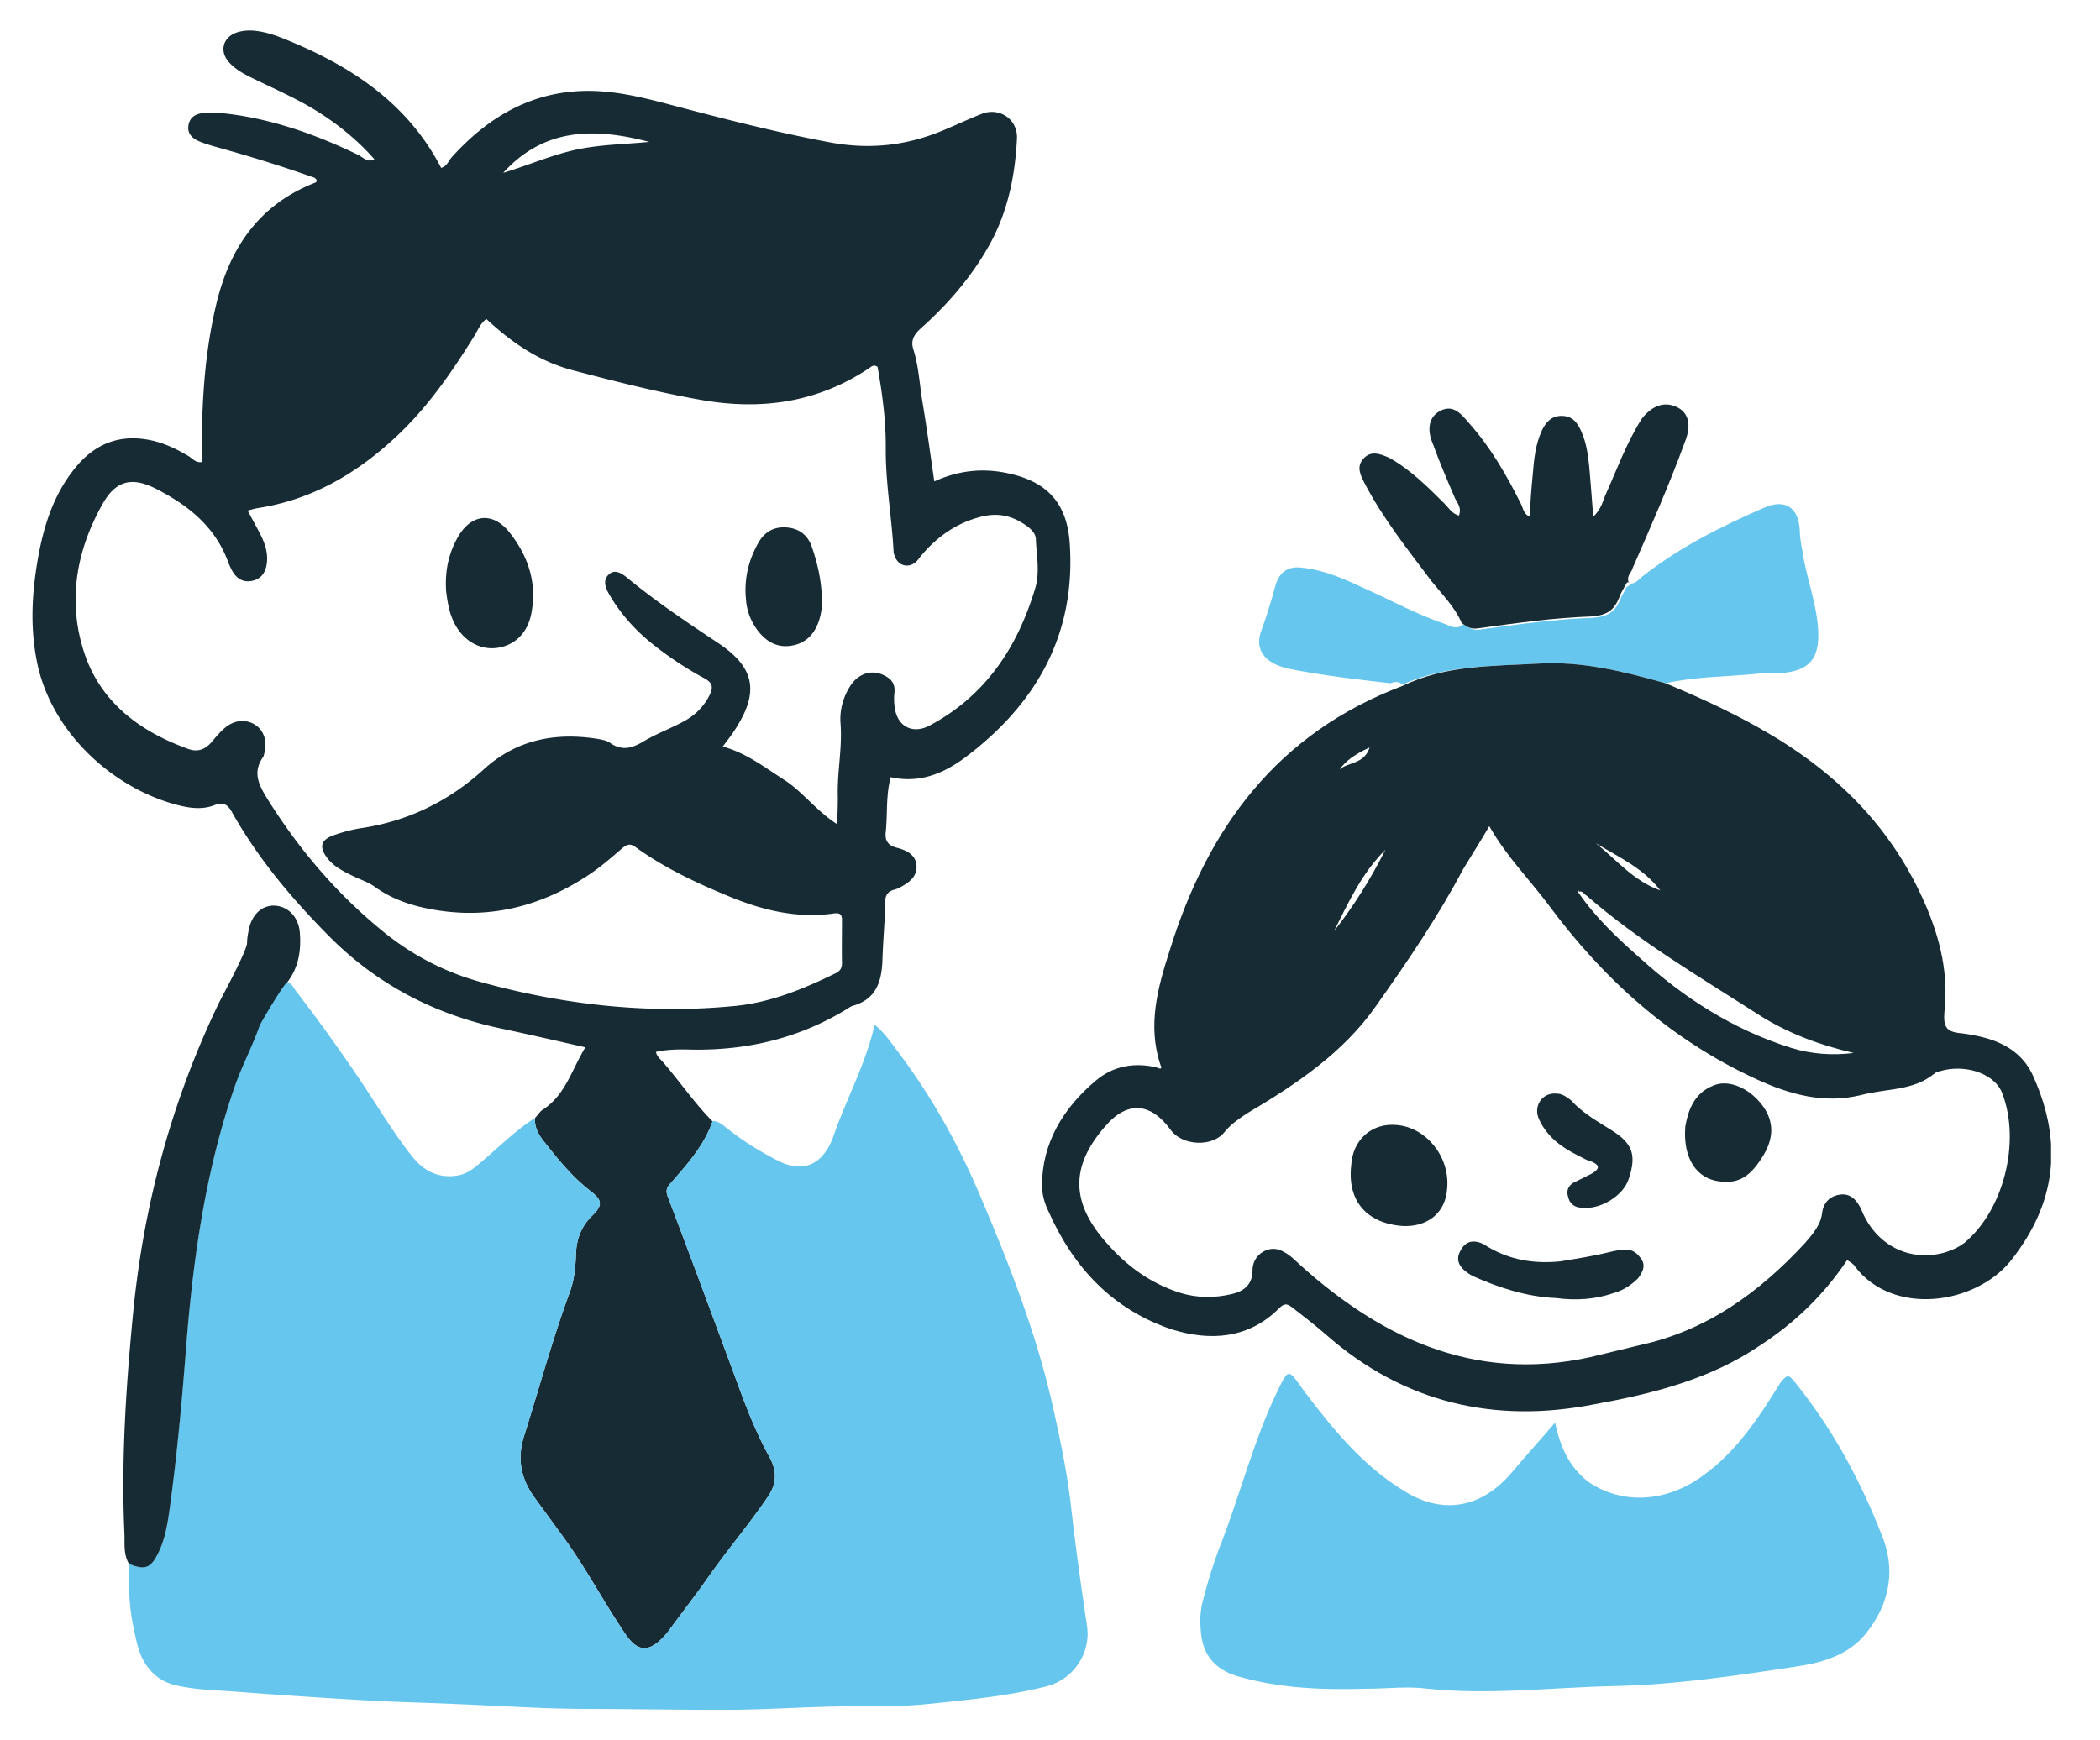
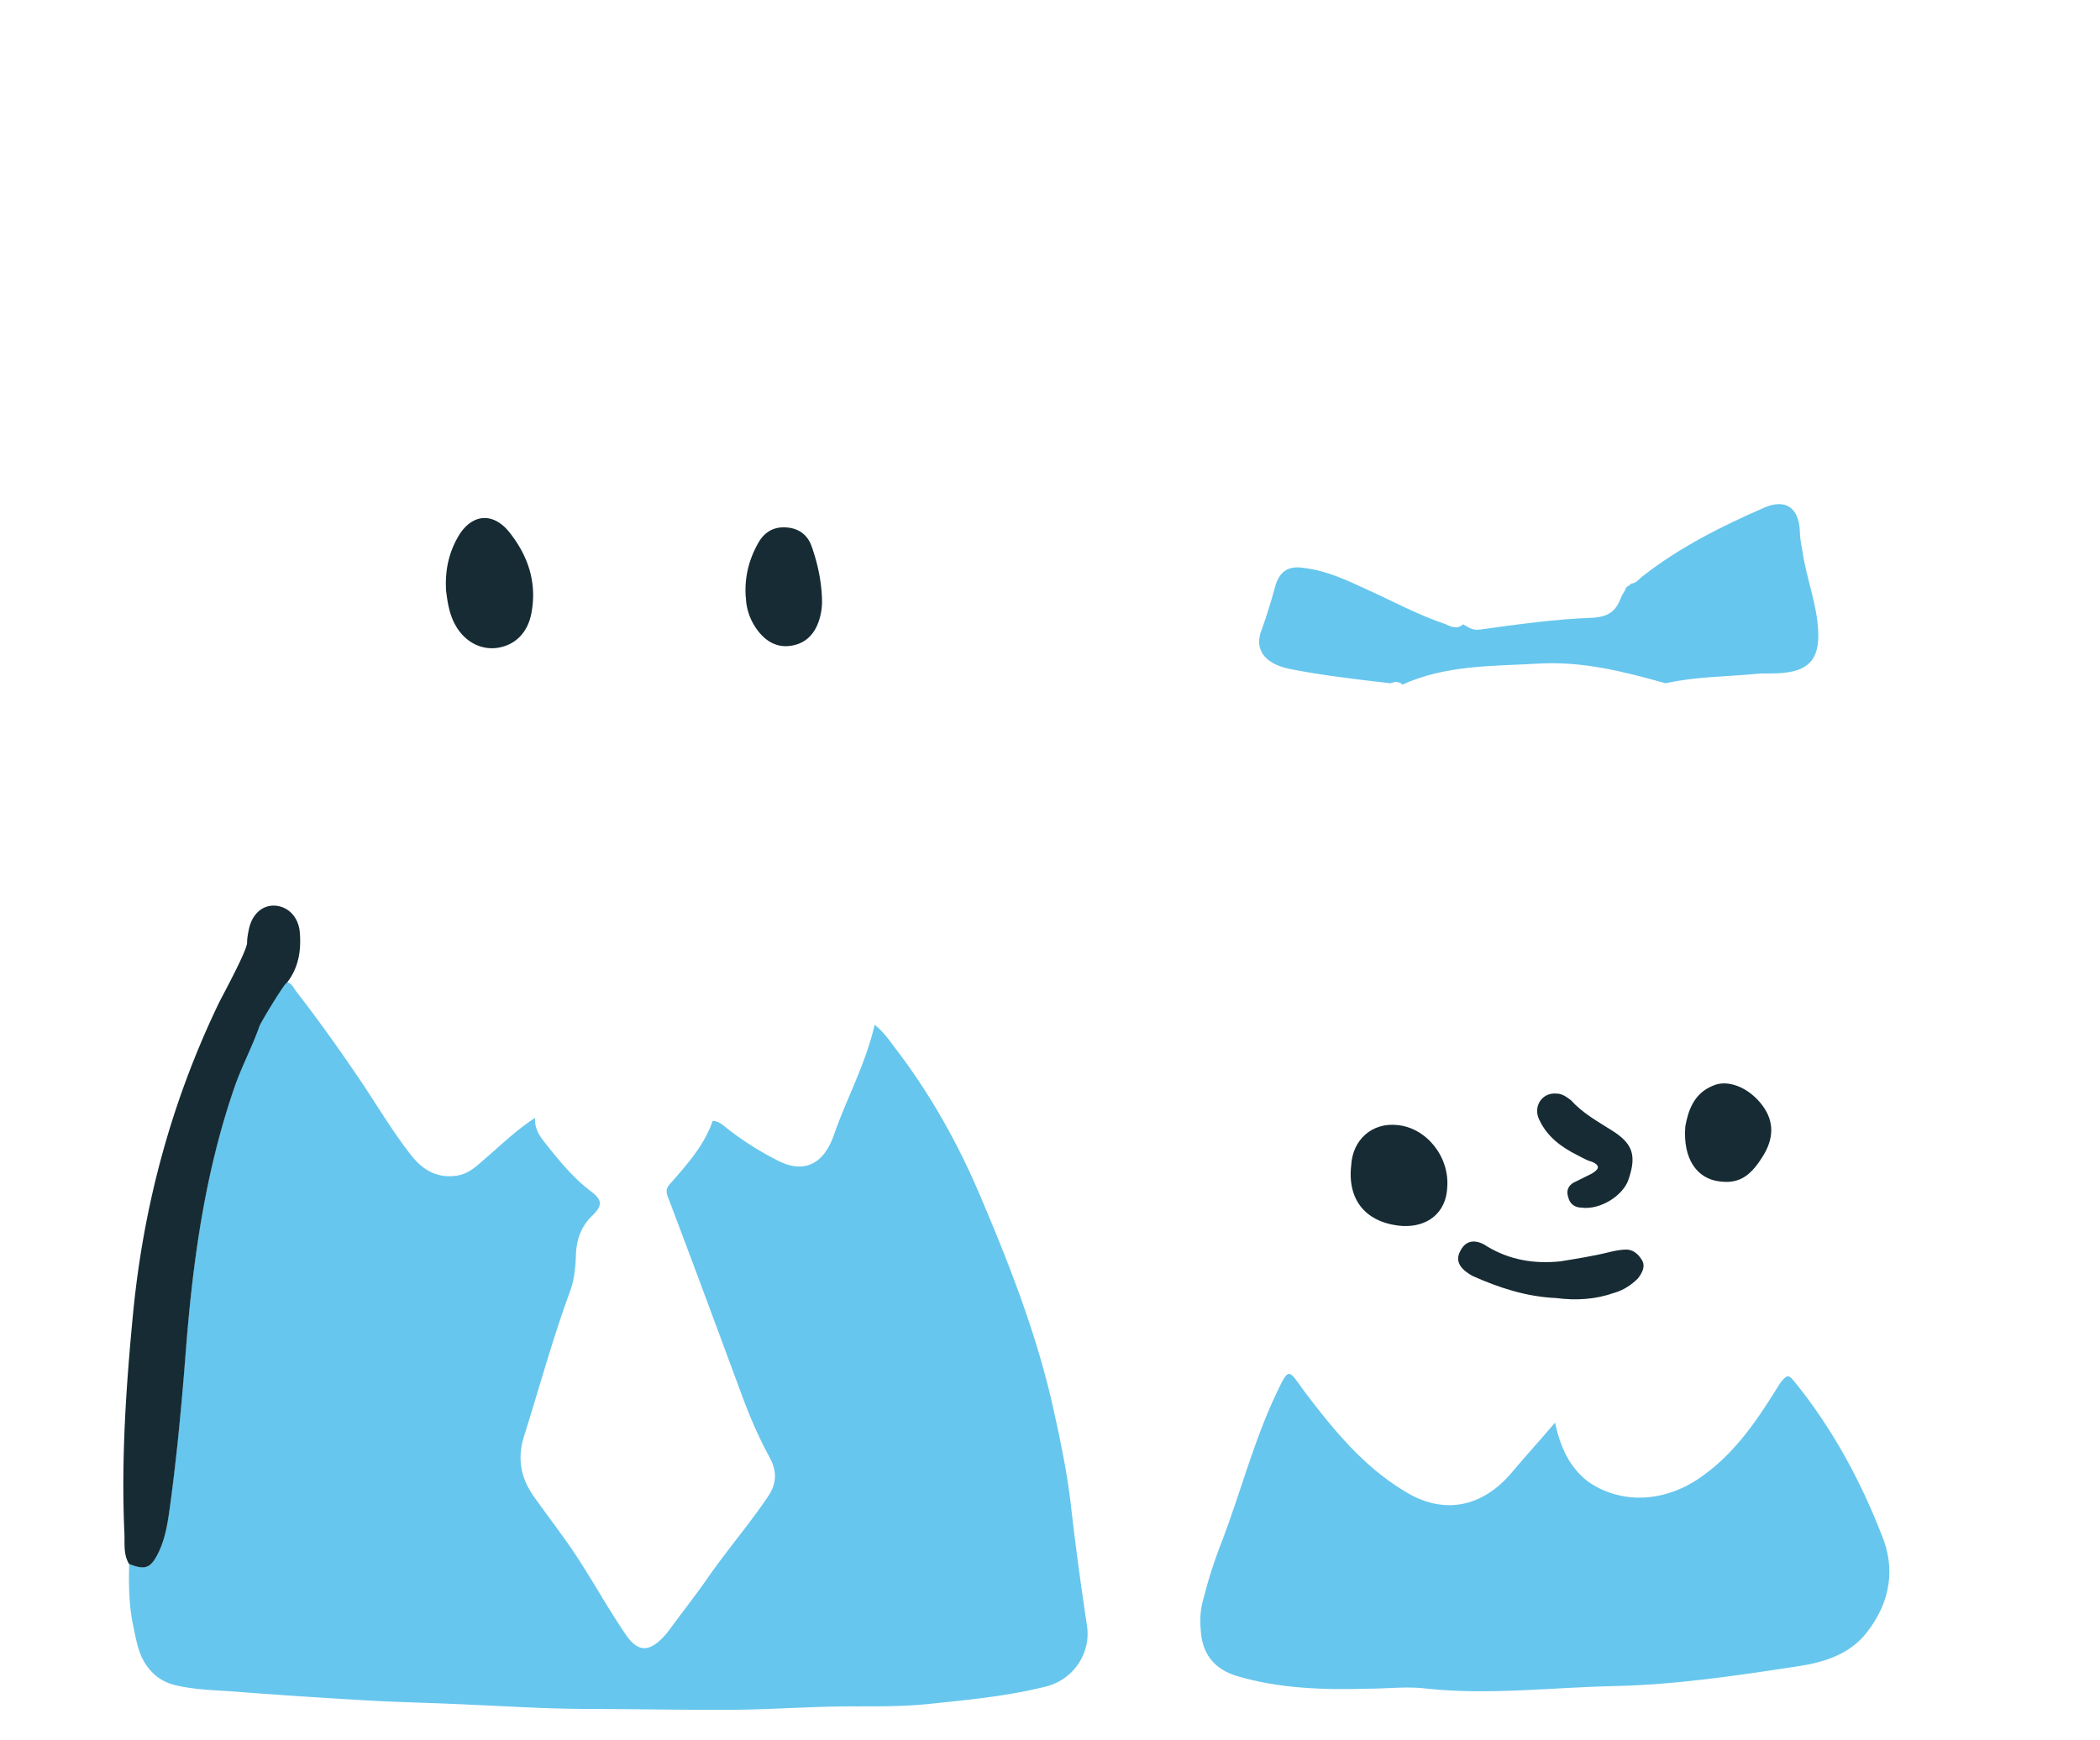
<svg xmlns="http://www.w3.org/2000/svg" width="858" height="711" fill="none">
  <g clip-path="url(#a)">
    <path fill="#67C6ED" d="M635.363 581.393c-5.913 6.964-11.825 13.392-17.2 19.821-12.363 15-28.488 18.214-44.613 8.036-16.662-10.179-28.487-24.643-40.312-40.179-6.988-9.643-6.45-10.714-11.825.536-9.138 19.286-14.513 40.178-22.038 60-3.225 8.036-5.912 16.607-8.062 25.178-1.075 4.286-1.075 8.572-.538 13.393 1.075 8.572 5.913 13.929 13.975 16.607 17.738 5.358 36.013 5.893 54.288 5.358 8.062 0 16.125-1.072 24.187 0 25.263 2.678 51.063-.536 76.325-1.072 25.263-.536 49.988-4.286 74.713-8.036 10.75-1.607 21.5-4.821 28.487-13.928 9.675-12.322 11.825-26.25 5.913-40.179-8.6-21.964-19.888-42.857-34.938-61.607-2.687-3.214-3.225-4.286-6.45 0-8.6 13.929-17.737 27.857-31.175 37.5-15.05 11.25-33.325 12.322-47.3 2.679-7.525-5.893-11.287-13.929-13.437-24.107Zm-62.35-301.607c17.737-8.036 36.55-7.5 55.362-8.572 18.275-1.071 34.938 3.214 52.138 8.036 11.825-2.679 24.187-2.679 36.012-3.75 3.763-.536 8.063 0 12.363-.536 10.75-1.071 14.512-6.428 13.975-17.143-.538-11.25-4.838-21.428-6.45-32.678-.538-2.679-1.075-5.893-1.075-8.572-.538-9.107-5.913-12.857-14.513-9.107-17.2 7.5-34.4 16.072-49.45 27.857-1.612 1.072-2.687 3.215-5.375 3.215h.538c-.538.535-1.613 1.071-2.15 1.607-.538 1.607-1.613 2.678-2.15 4.285-2.15 5.358-4.838 7.5-11.288 8.036-15.587.536-30.637 2.679-46.225 4.822-3.225.535-4.837-1.072-6.987-2.143-2.15 2.143-4.838 1.071-6.988 0-11.287-3.75-22.037-9.643-32.787-14.465-8.063-3.75-16.125-7.5-25.263-8.571-6.45-1.071-10.212 1.607-11.825 8.036-1.612 5.893-3.225 11.25-5.375 17.143-3.225 8.035 1.075 13.928 11.288 16.071 13.437 2.679 27.412 4.286 41.387 5.893 1.075-.536 3.225-1.072 4.838.536Z" />
-     <path fill="#162B33" d="M597.2 254.607c2.15 1.607 3.762 2.679 6.987 2.143 15.588-2.143 30.638-4.286 46.225-4.821 6.45-.536 9.138-2.679 11.288-8.036.537-1.607 1.612-3.214 2.15-4.286.537-.536.537-2.143 2.15-1.607h-.538c-1.075-2.679 1.075-3.75 1.613-5.893 7.525-17.143 15.05-34.286 21.5-51.964 2.687-6.964 1.075-11.786-3.763-13.929-4.837-2.143-9.675-.535-13.975 4.822-6.45 10.178-10.212 20.893-15.05 31.607-1.075 2.678-1.612 5.357-4.837 8.571-.538-7.5-1.075-13.928-1.613-20.357-.537-4.821-1.075-9.643-3.225-14.464-1.612-3.75-3.762-6.429-8.062-6.429-4.3 0-6.45 2.679-8.063 5.893-2.687 5.893-3.225 11.786-3.762 18.214-.538 5.893-1.075 11.25-1.075 17.143-2.688-1.071-2.688-3.214-3.763-5.357-5.912-11.786-12.362-23.036-20.962-32.678-3.225-3.75-6.45-8.036-11.825-5.358-5.375 2.679-5.375 8.572-3.225 13.393 2.687 7.5 5.912 15 9.137 22.5 1.075 2.143 2.688 3.75 1.613 6.965-2.688-.536-4.3-3.215-5.913-4.822-6.987-6.964-13.975-13.928-22.575-18.75-3.762-1.607-7.525-3.214-10.75.536-2.687 3.214-1.075 6.428.538 9.643 7.525 14.464 17.737 27.321 27.412 40.178 4.3 5.357 9.675 10.715 12.363 17.143ZM447.775 441.571c6.987-5.892 15.587-7.5 24.725-5.357 1.075.536 2.687 1.072 1.612-1.071-5.375-16.072-1.075-31.607 3.763-46.607 15.587-50.357 44.075-88.929 95.137-108.215 17.738-8.571 36.55-8.035 55.363-9.107 18.275-1.071 34.937 3.215 52.137 8.036 12.9 5.357 25.8 11.25 38.163 18.214 30.637 17.143 54.287 40.179 68.262 72.857 5.913 13.929 9.138 27.858 7.525 42.858-.537 6.428.538 8.571 6.988 9.107 12.362 1.607 24.187 5.357 29.562 18.214 11.825 26.786 9.138 51.429-9.675 75-14.512 17.679-47.837 22.5-63.425 2.143-.537-1.072-1.612-1.607-3.225-2.679-9.675 14.465-21.5 25.715-35.475 34.822-20.425 13.928-44.075 19.821-67.725 24.107-40.85 8.036-77.937-.536-109.65-28.393-4.3-3.75-9.137-7.5-13.975-11.25-2.15-1.607-3.225-1.607-5.375.536-12.362 12.321-27.95 13.393-43.537 8.571-24.188-8.036-40.313-25.178-50.525-48.214-1.613-3.214-2.688-6.964-2.688-10.714 0-17.143 8.6-31.608 22.038-42.858Zm99.437-126.964c3.225-3.214 10.213-2.143 12.363-9.107-5.913 2.679-9.675 5.357-12.363 9.107Zm-2.15 65.893c8.063-10.179 15.05-21.429 20.963-33.214-9.675 9.643-15.05 21.428-20.963 33.214Zm106.963-35.893c8.6 6.964 15.587 15.536 26.337 19.286-6.987-9.107-16.662-13.393-26.337-19.286Zm66.65 70.179c-24.188-15.536-48.913-30-70.413-48.75-1.075-.536-1.612-2.143-3.225-1.607v-.536s-.537 0-.537.536l.537.535c6.988 10.179 16.125 18.75 25.263 26.786 17.737 16.071 37.625 28.929 61.275 36.429 8.6 2.678 17.2 3.214 25.8 2.142-13.975-3.214-26.875-8.035-38.7-15.535Zm-266.063 93.75c8.063 9.107 17.738 16.071 29.563 19.821 6.987 2.143 13.975 2.143 20.962.536 4.838-1.072 8.6-3.75 8.6-9.643 0-4.286 2.688-7.5 6.45-8.571 3.763-1.072 6.988 1.071 9.675 3.214 34.4 32.143 73.638 51.428 122.013 40.714 6.45-1.607 13.437-3.214 19.887-4.821 27.413-5.893 48.913-21.429 67.725-41.786 3.225-3.75 6.45-7.5 6.988-12.321.537-4.286 3.225-6.965 7.525-7.5 4.3-.536 6.987 2.678 8.6 6.428 5.912 14.464 19.887 21.429 34.4 17.143 3.225-1.071 5.375-2.143 7.525-3.75 16.125-13.393 23.112-41.25 15.587-61.071-2.687-7.5-13.437-11.786-23.65-9.643-1.612.535-3.225.535-4.3 1.607-8.6 6.964-19.35 5.893-29.562 8.571-15.05 3.75-29.025 0-43-6.428-34.938-16.072-62.35-40.715-84.925-71.25-8.063-10.715-17.2-19.822-24.188-32.143-3.762 6.428-7.525 12.321-10.75 17.678-10.212 19.286-22.575 37.5-35.475 55.715-13.437 19.285-32.787 32.143-52.675 43.928-3.225 2.143-6.45 4.286-9.137 7.5-4.838 6.429-17.2 5.893-22.038-.535-8.062-11.25-17.737-12.322-26.875-1.608-14.512 16.608-13.975 31.608 1.075 48.215Z" />
    <path fill="#162B33" d="M573.012 501.036c10.213.535 17.738-5.357 18.275-15.536 1.075-12.857-8.6-24.643-20.425-25.714-10.212-1.072-18.275 5.893-18.812 16.607-1.613 14.464 6.45 23.571 20.962 24.643ZM635.9 530.5c8.062 1.071 16.125.536 23.65-2.143 3.762-1.071 6.987-3.214 9.675-5.893 1.612-2.143 3.225-4.821 1.612-7.5-1.612-2.678-3.762-4.285-6.45-4.285-2.15 0-4.837.535-6.987 1.071-6.45 1.607-13.438 2.679-19.888 3.75-10.75 1.072-20.425-.536-29.562-5.893-3.763-2.678-8.6-3.75-11.288 1.607-2.687 4.822 1.075 8.036 4.838 10.179 10.75 4.821 22.037 8.571 34.4 9.107Zm52.675-70.178c-1.075 13.392 4.837 21.428 13.975 22.5 8.062 1.071 12.9-2.143 18.275-11.25 4.3-7.5 3.762-14.465-1.613-20.893-5.375-6.429-13.437-9.643-19.35-6.965-8.062 3.215-10.212 10.715-11.287 16.608ZM635.9 446.929c-5.912-.536-9.675 5.357-6.987 10.714 3.225 6.964 9.137 11.25 15.587 14.464 2.15 1.072 3.763 2.143 5.913 2.679 3.762 1.607 2.687 3.214 0 4.821l-6.45 3.214c-2.688 1.072-4.3 3.215-3.225 6.429.537 2.679 2.687 4.286 5.375 4.286 7.525 1.071 17.2-4.822 19.35-11.786 3.225-9.643 1.612-14.464-6.988-19.821-5.912-3.75-11.825-6.965-16.662-12.322-2.15-1.607-3.763-2.678-5.913-2.678Z" />
  </g>
-   <path fill="#162B33" d="M291.113 458.299c-7.556-7.689-13.578-16.611-20.603-24.652-.886-.998-2.008-1.761-2.539-3.757 4.959-1.115 10.036-1.056 14.936-.939 22.67.352 43.806-4.754 63.17-16.611.767-.469 1.535-1.056 2.361-1.291 9.623-2.7 11.807-10.037 12.103-18.724.236-7.866 1.003-15.672 1.121-23.479 0-3.052 1.063-4.578 3.838-5.282a10.354 10.354 0 0 0 1.889-.705c3.66-1.995 7.321-4.284 7.084-8.98-.236-4.402-3.896-6.339-7.733-7.337-3.602-.881-5.314-2.583-4.841-6.574.767-7.337 0-14.792 2.007-22.363 11.63 2.641 21.489-1.409 30.345-7.983 29.282-21.952 45.399-50.537 42.801-87.751-1.18-16.728-9.682-25.415-26.153-28.643-10.036-1.996-19.659-.822-29.164 3.521-1.594-10.917-3.011-21.541-4.782-32.106-1.24-7.279-1.535-14.733-3.778-21.835-1.181-3.639.236-6.105 3.129-8.687 11.098-9.92 20.78-21.131 28.042-34.22 7.439-13.441 10.39-28.115 11.158-43.2.413-7.924-7.143-13.03-14.405-10.155-5.254 2.055-10.331 4.461-15.527 6.633-14.877 6.28-29.99 8.041-46.226 5.048-22.434-4.168-44.395-9.861-66.357-15.672-8.501-2.23-17.003-4.343-25.799-5.107-25.74-2.289-45.931 8.276-62.638 26.824-1.299 1.468-1.83 3.581-4.31 4.344-13.755-26.648-37.134-41.85-64.055-52.709-3.778-1.526-7.556-2.818-11.689-3.287-2.48-.293-4.96-.176-7.38.528-5.844 1.761-7.674 7.513-3.719 12.092 2.657 3.11 6.317 5.048 9.977 6.808 6.494 3.17 13.047 6.105 19.423 9.51 11.985 6.397 22.434 14.673 30.168 23.536-2.834 1.526-4.605-.822-6.671-1.82-17.121-8.276-34.891-14.615-53.9-16.845-2.893-.352-5.845-.352-8.797-.235-3.188.117-5.904 1.409-6.553 4.755-.768 3.815 1.83 5.87 4.9 7.043 3.129 1.233 6.435 2.054 9.682 2.994 11.925 3.345 23.733 7.043 35.422 11.152.827.293 1.771.41 2.243 1.35.414.939-.472 1.115-1.003 1.35-22.552 8.98-34.419 26.53-39.85 49.187-4.782 19.722-5.963 39.855-6.022 60.105v4.696c-2.48.41-3.778-1.468-5.431-2.466-4.487-2.641-9.092-4.93-14.169-6.163-12.634-3.052-23.142.411-31.467 10.272-8.678 10.272-12.929 22.539-15.408 35.394-2.775 14.615-3.838 29.23-.945 44.08 5.668 29.583 31.762 52.768 58.447 59.284 4.605 1.115 9.505 1.643 13.991-.118 3.72-1.409 5.49-.528 7.38 2.876 10.627 18.9 24.5 35.394 39.791 50.772 19.423 19.546 42.86 31.755 69.781 37.507 11.394 2.407 22.788 5.048 34.773 7.748-5.549 9.098-8.088 19.428-17.357 25.474-1.299.822-2.125 2.289-3.188 3.404-.354 3.874 1.476 6.927 3.778 9.803 5.727 7.219 11.513 14.38 18.892 20.074 4.9 3.756 5.018 5.869.591 10.154-4.487 4.402-6.376 9.626-6.553 15.672-.178 5.165-.65 10.33-2.421 15.202-7.143 19.37-12.516 39.209-18.715 58.872-3.129 9.92-1.239 17.961 4.546 25.827a3578.335 3578.335 0 0 1 11.512 15.789c9.269 12.678 16.531 26.707 25.386 39.678 4.9 7.161 9.446 7.396 15.527.94 1.24-1.292 2.302-2.759 3.365-4.227 4.959-6.691 10.036-13.265 14.818-20.074 7.852-11.211 16.767-21.658 24.442-32.987 3.778-5.576 3.601-10.624.531-16.259-4.428-8.041-7.97-16.552-11.217-25.18-10.036-27.059-20.014-54.177-30.286-81.177-1.24-3.228.354-4.461 1.948-6.28 6.494-7.455 13.047-14.909 16.353-24.418Zm4.251-153.255c1.889-2.583 3.424-4.461 4.723-6.516 10.213-15.554 8.56-25.65-6.848-35.863-12.398-8.217-24.678-16.493-36.19-25.885-2.479-2.054-5.549-4.578-8.324-1.995-2.893 2.7-.945 6.28.826 9.215 4.605 7.572 10.509 14.028 17.416 19.487 6.553 5.165 13.52 9.802 20.84 13.735 3.424 1.878 3.661 3.698 2.067 6.926-2.421 4.872-6.14 8.335-10.745 10.8-5.372 2.876-11.099 4.989-16.294 8.1-4.605 2.759-8.738 3.933-13.52.587-1.535-1.115-3.778-1.409-5.726-1.761-17.121-2.582-32.707.528-45.872 12.502-14.169 12.914-30.64 21.072-49.709 24.007-3.955.587-7.97 1.644-11.748 2.994-5.195 1.878-5.963 4.754-2.598 9.215 2.775 3.698 6.907 5.635 10.981 7.63 2.834 1.35 5.963 2.348 8.442 4.168 5.786 4.167 12.221 6.75 19.01 8.335 24.914 5.811 47.82.645 68.837-13.442 4.664-3.111 8.915-6.867 13.165-10.506 1.889-1.585 3.188-2.348 5.668-.529 11.925 8.629 25.209 14.792 38.787 20.368 13.46 5.517 27.452 8.804 42.211 6.691 2.48-.352 3.306.529 3.247 2.818 0 5.811-.118 11.68 0 17.491 0 2.113-.826 3.287-2.656 4.167-12.988 6.34-26.331 11.857-40.913 13.325-35.186 3.463-69.781-.353-103.728-9.685-14.7-3.992-28.101-10.918-39.967-20.544-18.892-15.32-34.419-33.515-47.289-54.059-3.601-5.811-6.553-11.152-1.83-17.609l.354-1.291c1.24-4.813 0-9.039-3.365-11.446-3.601-2.583-8.501-2.465-12.516.822-2.066 1.702-3.837 3.815-5.55 5.869-2.597 3.053-5.608 4.344-9.563 2.935-19.837-7.102-35.836-19.017-42.566-39.326-6.907-21.013-3.306-41.733 7.557-60.927 5.372-9.45 11.866-11.093 21.725-6.104 13.107 6.691 24.265 15.496 29.519 29.994a29.185 29.185 0 0 0 1.712 3.639c1.712 2.993 4.25 4.696 7.793 4.05 3.896-.646 5.726-3.346 6.258-6.985.59-4.167-.591-8.041-2.421-11.68-1.653-3.287-3.483-6.516-5.372-10.096 1.83-.47 3.129-.881 4.428-1.057 21.961-3.463 40.086-14.087 56.085-28.996 12.988-12.091 22.906-26.472 32.116-41.38 1.476-2.407 2.538-5.166 4.9-6.868 10.39 9.685 21.607 17.374 35.304 20.955 17.179 4.519 34.418 8.922 51.952 12.032 24.737 4.461 47.997 1.292 69.25-12.971.827-.587 1.653-1.526 3.306-.47 1.949 10.8 3.425 21.894 3.366 33.105-.119 14.204 2.42 28.115 3.187 42.202 0 .881.355 1.761.709 2.583 1.476 3.463 5.254 4.402 8.265 1.995 1.004-.821 1.712-2.054 2.598-3.052 6.435-7.513 14.05-12.913 23.91-15.496 7.32-1.937 13.283-.41 19.01 3.757 1.83 1.35 3.542 2.993 3.66 5.4.236 6.691 1.712 13.383-.295 20.074-7.262 24.124-20.25 43.846-43.156 56.055-6.612 3.522-12.811.645-14.11-6.692-.413-2.171-.472-4.519-.236-6.691.472-4.167-1.83-6.222-5.196-7.572-4.663-1.878-9.741-.058-12.811 4.696-3.01 4.696-4.427 10.037-4.014 15.378.767 9.861-1.358 19.605-1.122 29.407.059 3.698-.118 7.337-.236 11.798-8.56-5.459-13.992-13.207-21.725-18.196-7.911-5.048-15.409-10.917-25.032-13.559l.059-.058ZM205.628 70.612c17.003-18.724 37.784-18.313 59.627-12.62-10.213.998-20.545 1.057-30.64 3.346-9.977 2.289-19.305 6.398-28.928 9.274h-.059Z" />
  <path fill="#67C6ED" d="M291.113 458.299c-3.365 9.568-9.859 16.963-16.353 24.418-1.594 1.819-3.188 3.052-1.948 6.28 10.272 27 20.249 54.059 30.286 81.177 3.188 8.628 6.789 17.08 11.217 25.18 3.07 5.635 3.247 10.683-.532 16.259-7.675 11.387-16.648 21.777-24.441 32.987-4.723 6.809-9.859 13.383-14.818 20.075-1.063 1.467-2.126 2.934-3.365 4.226-6.081 6.456-10.627 6.28-15.527-.939-8.856-12.972-16.117-26.942-25.386-39.679-3.837-5.283-7.675-10.507-11.512-15.789-5.786-7.866-7.675-15.907-4.546-25.827 6.199-19.604 11.571-39.502 18.715-58.872 1.771-4.871 2.243-10.037 2.42-15.202.236-6.046 2.067-11.27 6.553-15.672 4.428-4.285 4.31-6.456-.59-10.154-7.439-5.694-13.165-12.855-18.892-20.074-2.243-2.818-4.073-5.929-3.778-9.803-7.557 4.814-13.933 11.094-20.722 16.905-3.365 2.935-6.612 6.046-11.394 6.691-8.029 1.116-13.815-2.348-18.538-8.393-7.734-9.861-14.05-20.661-21.076-31.05-8.265-12.209-16.825-24.242-25.858-35.864-1.063-1.35-1.653-3.287-3.719-3.698-1.004 0-1.949.411-2.303 1.174-1.653 3.757-3.778 7.044-7.202 9.509-1.122.822-1.712 2.583-2.244 4.05-3.365 9.509-6.73 18.959-9.977 28.526-11.866 34.572-16.825 70.377-19.66 106.534-1.652 21.365-3.6 42.789-6.493 64.037-.945 6.868-1.89 13.794-5.195 20.015-2.893 5.577-5.314 6.281-11.454 3.816-.236 8.687-.118 17.256 1.772 25.943 1.24 5.753 2.066 11.27 5.726 16.142 3.011 3.991 6.73 6.398 11.512 7.513 7.911 1.878 16.058 1.996 24.087 2.583 18.125 1.408 36.249 2.582 54.432 3.639 11.217.645 22.434.88 33.651 1.35 12.339.528 24.678 1.174 37.016 1.702 6.081.235 12.162.352 18.184.411 19.128 0 38.256.411 57.384.352 17.593 0 35.126-1.467 52.66-1.409 9.919 0 19.837.059 29.696-.939 16.294-1.702 32.588-3.17 48.587-7.22 11.394-2.934 18.243-13.852 16.649-24.652-2.421-16.141-4.664-32.283-6.494-48.483-1.594-14.263-4.546-28.174-7.675-42.144-6.789-29.758-17.888-57.991-29.814-85.989-8.914-20.896-19.954-40.559-33.71-58.696-2.657-3.463-5.077-7.22-9.092-10.448-3.719 16.259-11.63 30.404-16.825 45.548a30.355 30.355 0 0 1-1.004 2.465c-4.427 9.685-12.043 12.385-21.489 7.631-7.439-3.757-14.464-8.159-21.017-13.324-1.771-1.409-3.424-2.994-5.904-2.994v.176Z" />
  <path fill="#162B33" d="M52.84 639.2c6.2 2.466 8.561 1.761 11.454-3.815 3.306-6.28 4.25-13.207 5.195-20.015 2.893-21.248 4.841-42.614 6.494-64.038 2.834-36.215 7.793-72.02 19.66-106.533 3.246-9.509 7.025-16.024 10.39-25.533.531-1.467 10.272-17.726 11.276-17.726 4.664-6.046 5.785-13.031 5.195-20.368-.472-6.221-4.546-10.565-9.918-11.034-5.313-.411-9.623 3.404-10.922 9.743-.354 1.761-.708 3.522-.708 5.341.059 3.17-9.978 21.542-11.454 24.535-19.364 40.207-30.817 82.586-35.126 126.96-2.893 29.935-4.9 59.87-3.543 89.981.177 4.226-.472 8.57 1.89 12.444l.118.058Zm129.409-397.841c.532 4.167 1.181 9.508 3.897 14.263 3.778 6.691 10.449 10.213 17.357 9.098 7.143-1.174 12.102-6.281 13.578-13.97 2.421-12.502-1.24-23.478-8.915-33.163-6.789-8.57-15.703-7.631-21.135 1.995-3.601 6.398-5.254 13.266-4.782 21.777Zm122.502 2.758c.118 4.52 1.594 9.157 4.605 13.266 3.424 4.637 7.97 7.454 13.873 6.515 6.199-.939 9.86-5.107 11.572-10.859a25.568 25.568 0 0 0 1.062-7.278c-.118-7.631-1.653-15.085-4.191-22.305-1.535-4.519-4.9-7.395-9.978-7.865-5.313-.528-9.268 1.702-11.807 6.163-3.837 6.75-5.786 14.028-5.195 22.363h.059Z" />
  <defs>
    <clipPath id="a">
      <path fill="#fff" d="M838 133H408v566h430z" />
    </clipPath>
  </defs>
</svg>